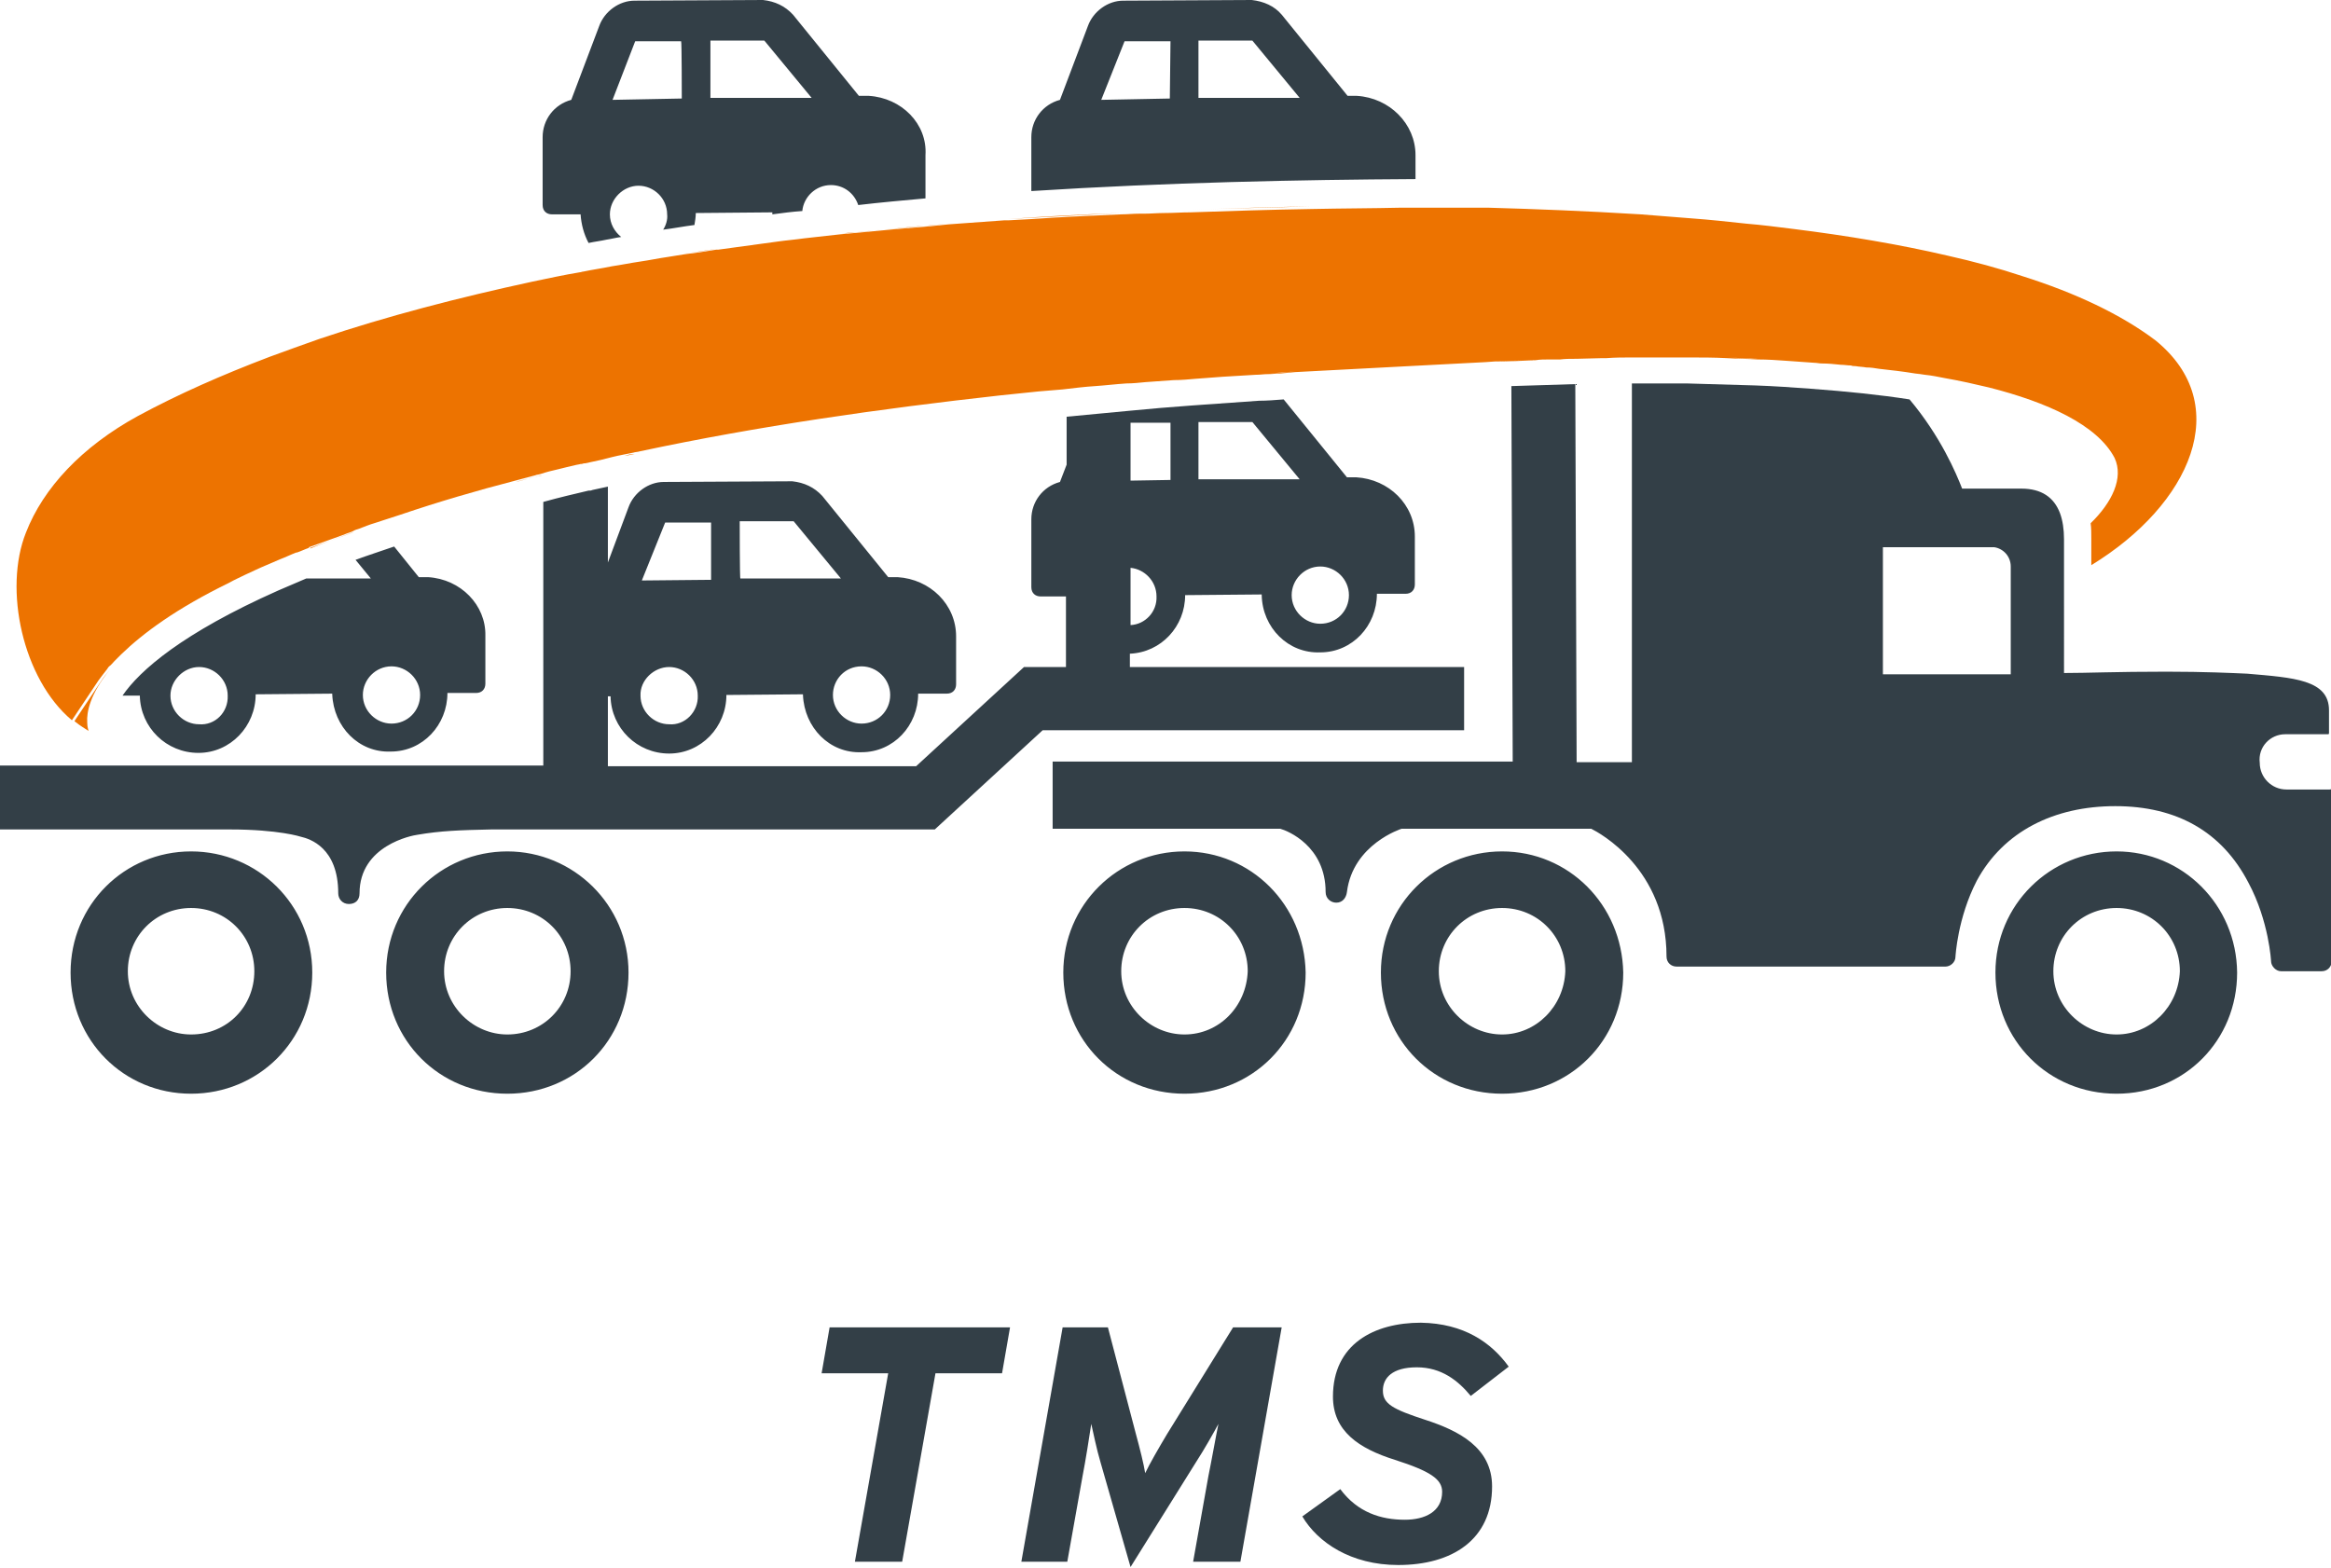
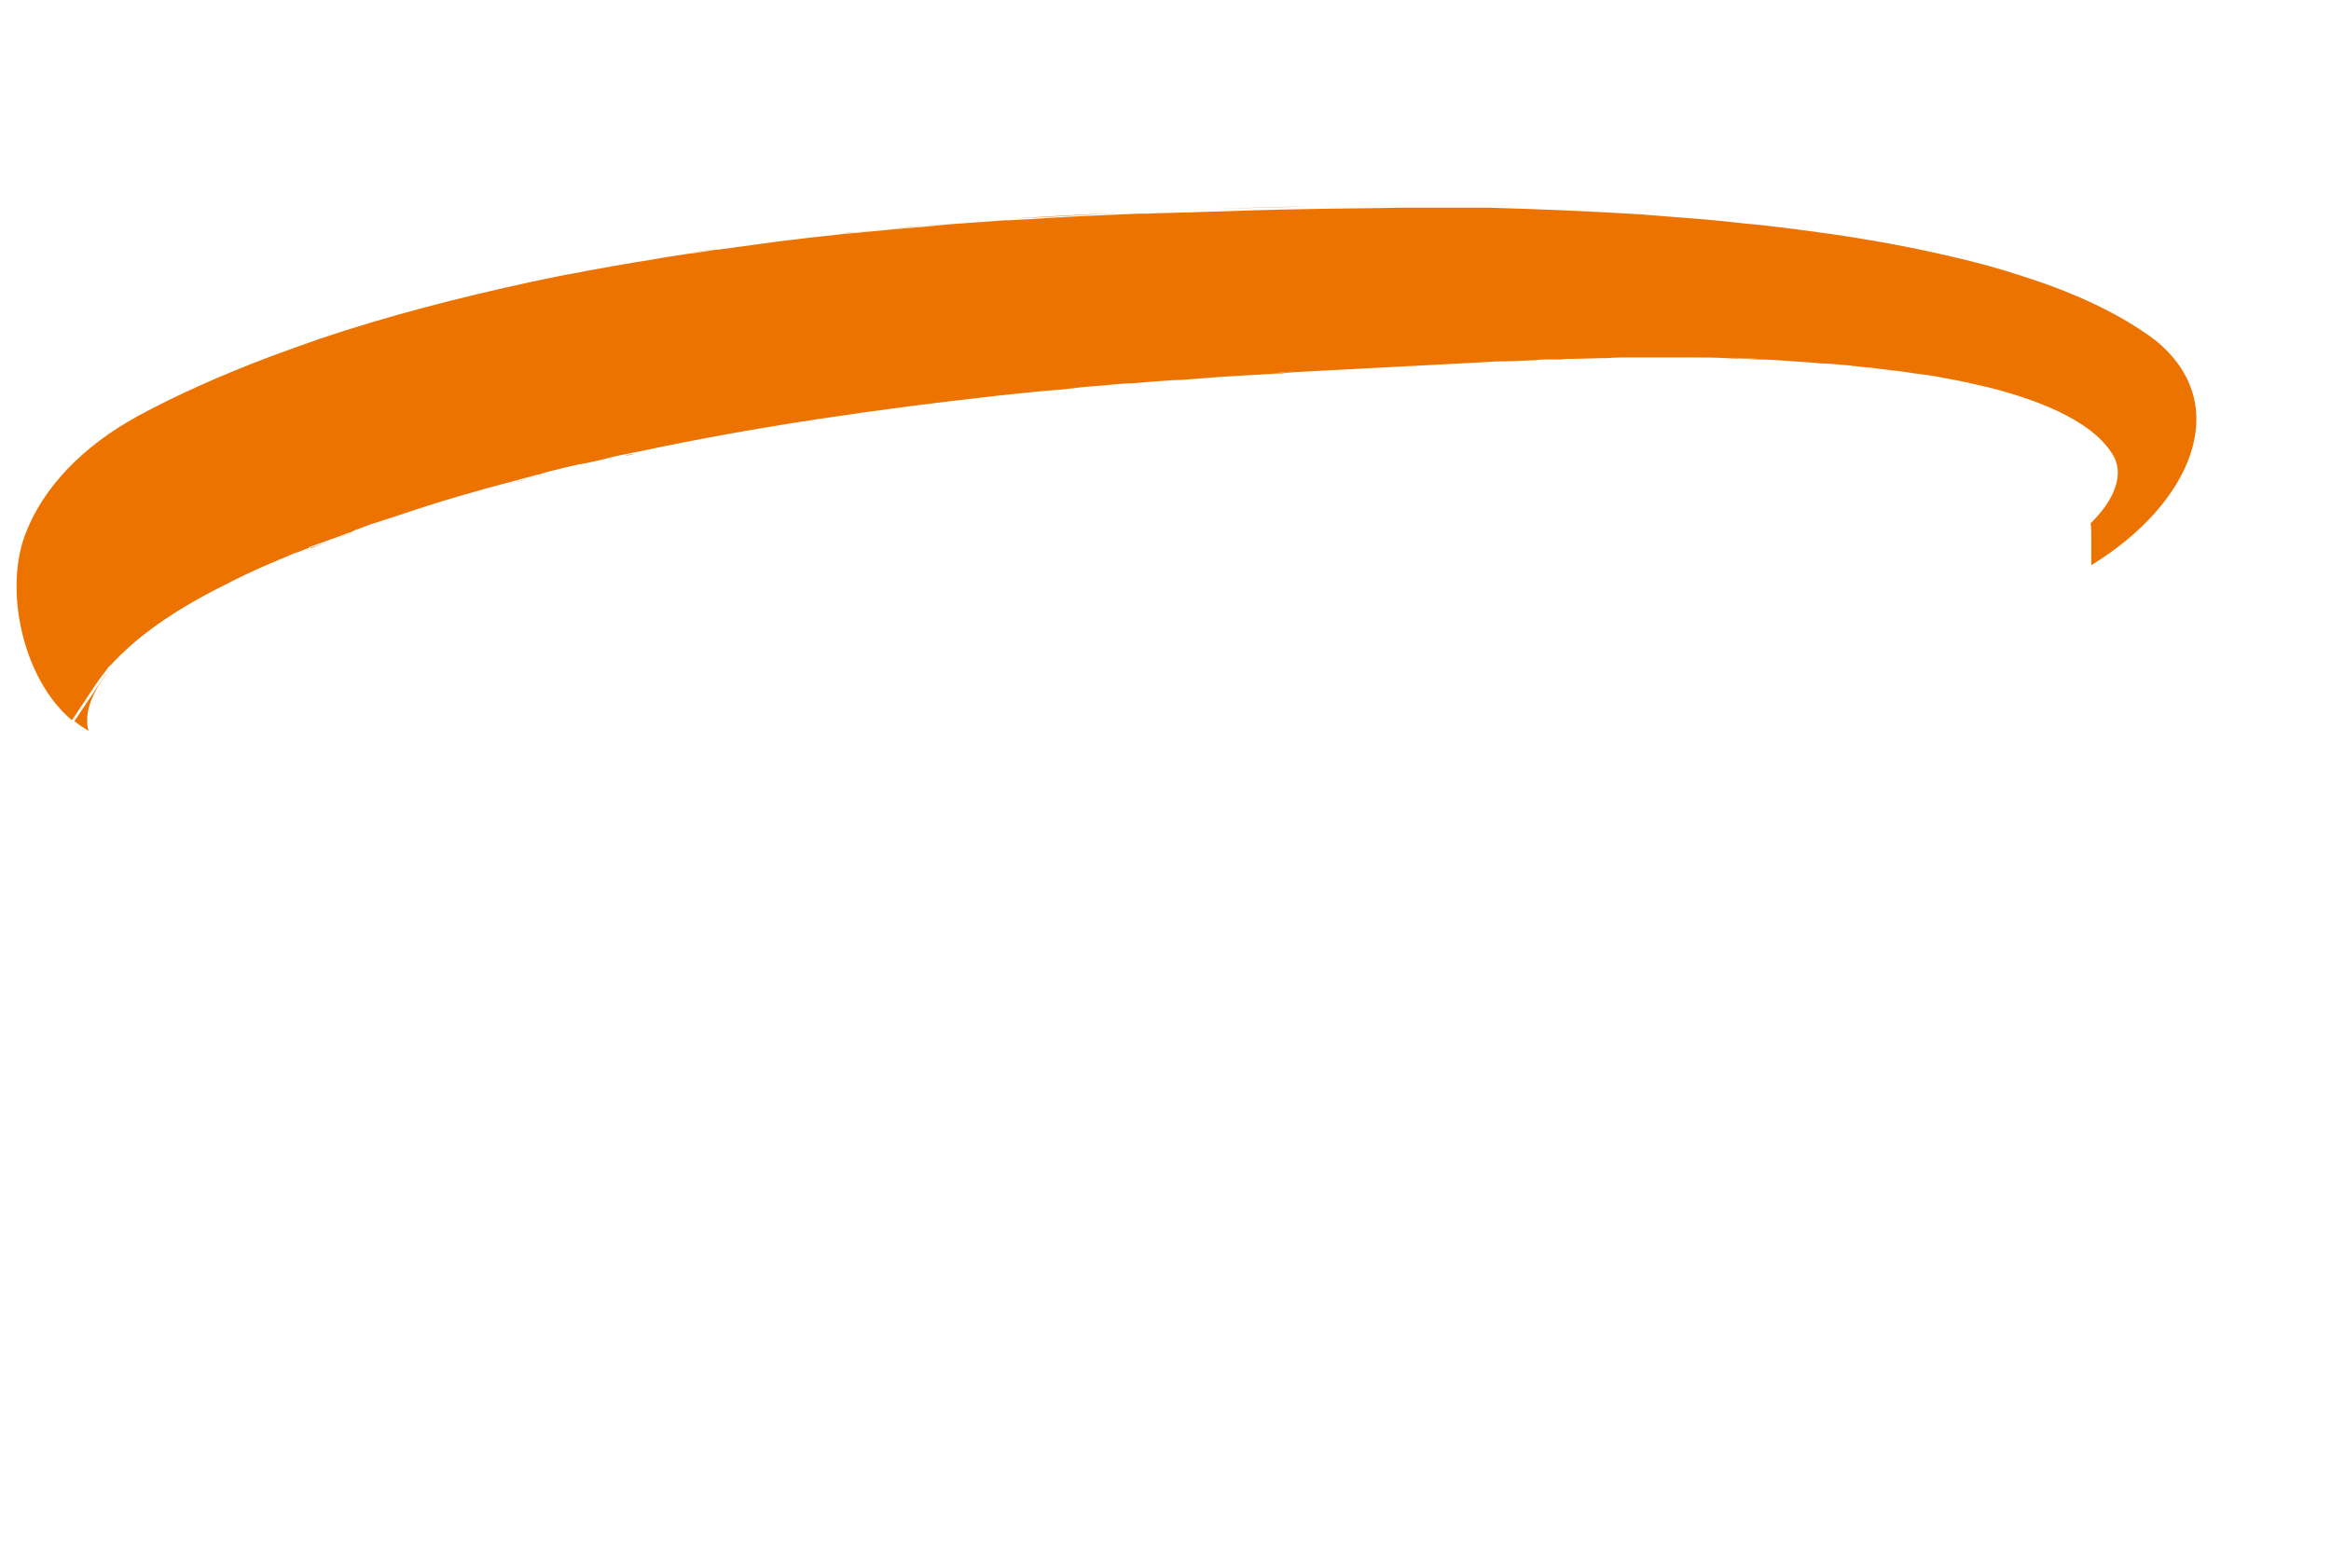
<svg xmlns="http://www.w3.org/2000/svg" id="Layer_2_00000140712451998695218250000003602438531247815822_" x="0px" y="0px" viewBox="0 0 350.1 235.5" style="enable-background:new 0 0 350.1 235.5;" xml:space="preserve">
  <style type="text/css">	.st0{fill:#333F47;}	.st1{fill:#ED7300;}</style>
  <g id="TMS_Icon-2">
    <g>
-       <path class="st0" d="M151.7,199.4l-1.2,6.9h-10l-5,28.3h-7.1l5-28.3h-10l1.2-6.9H151.7L151.7,199.4z M192.5,199.4l-6.2,35.2h-7.1   l2.3-12.9c0.4-1.9,1.2-6.4,1.5-7.8c-0.7,1.3-2.1,3.8-3.4,5.8l-9.8,15.7l-4.5-15.7c-0.6-2-1.1-4.5-1.4-5.8   c-0.2,1.4-0.9,5.8-1.3,7.8l-2.3,12.9h-6.9l6.2-35.2h6.8l4.2,16c0.6,2.2,1.2,4.6,1.4,5.9c0.6-1.3,2.1-3.9,3.3-5.9l9.9-16H192.5   L192.5,199.4z M226.6,205.3l-5.7,4.4c-1.9-2.3-4.4-4.3-8.1-4.3s-5.1,1.6-5.1,3.5c0,2,1.5,2.8,6.4,4.4c4.9,1.6,10,4.1,10,10   c0,8-6,11.8-14.1,11.8c-7.1,0-12.1-3.4-14.4-7.3l5.7-4.1c2.6,3.5,6.1,4.6,9.7,4.6c3,0,5.6-1.2,5.6-4.2c0-1.9-1.8-3.1-7.1-4.8   c-5.4-1.7-9.3-4.3-9.3-9.5c0-7.9,6.2-11.1,13.2-11.1C219.9,198.8,224,201.7,226.6,205.3L226.6,205.3z" />
      <g>
-         <path class="st0" d="M64.3,86.7h-1.4l-3.7-4.6c-2,0.7-3.9,1.3-5.8,2l2.3,2.8H46c-1.4,0.6-2.8,1.2-4.2,1.8    c-14.4,6.4-20.8,12-23.4,15.8H21c0.1,4.8,4,8.6,8.8,8.6s8.6-4,8.6-8.8l11.5-0.1v0.1c0.2,4.9,4,8.8,8.8,8.6c4.8,0,8.5-4,8.5-8.8    h4.3c0.9,0,1.4-0.6,1.4-1.4v-7.2C73,90.9,69.2,87,64.3,86.7z M29.9,108.8c-2.3,0-4.3-1.9-4.3-4.3c0-2.3,2-4.3,4.3-4.3    s4.3,1.9,4.3,4.3C34.3,107,32.3,109,29.9,108.8z M58.8,108.7c-2.3,0-4.3-1.9-4.3-4.3c0-2.3,1.9-4.3,4.3-4.3    c2.3,0,4.3,1.9,4.3,4.3S61.2,108.7,58.8,108.7z M177.9,127.9c-10,0-18.2,8-18.2,18.2s8,18.2,18.2,18.2s18.2-8,18.2-18.2    C195.9,135.9,187.9,127.9,177.9,127.9z M177.9,155.4c-5.1,0-9.5-4.2-9.5-9.5s4.2-9.5,9.5-9.5s9.5,4.2,9.5,9.5    C187.2,151.2,183.1,155.4,177.9,155.4z M130.5,14.4H129l-9.9-12.2c-1.2-1.3-2.7-2-4.5-2.2L95.3,0.1c-2.3,0-4.5,1.6-5.3,3.8    L85.8,15c-2.6,0.7-4.3,3-4.3,5.6v10.2c0,0.9,0.6,1.4,1.4,1.4h4.3c0.1,1.5,0.5,3,1.2,4.3c0.9-0.2,1.8-0.3,2.7-0.5    c0.7-0.1,1.4-0.3,2.2-0.4c-1-0.8-1.7-2-1.7-3.4c0-2.3,2-4.3,4.3-4.3s4.3,1.9,4.3,4.3c0.1,0.8-0.2,1.7-0.6,2.3    c1.6-0.2,3.1-0.5,4.7-0.7c0.1-0.6,0.2-1.2,0.2-1.8l11.5-0.1V32c0,0,0,0.1,0,0.2c1.5-0.2,3-0.4,4.5-0.5c0.2-2.1,2-3.9,4.3-3.9    c1.9,0,3.5,1.2,4.1,3c3.4-0.4,6.8-0.7,10.1-1v-6.5C139.3,18.6,135.4,14.7,130.5,14.4z M102.4,14.8L92,15l3.4-8.8h6.9    C102.4,6.2,102.4,14.8,102.4,14.8z M106.7,14.7V6.1h8.1l7.1,8.6C121.8,14.7,106.7,14.7,106.7,14.7z M317.9,127.9    c-10,0-18.2,8-18.2,18.2s8,18.2,18.2,18.2s18.1-8,18.1-18.2C335.9,135.9,327.8,127.9,317.9,127.9z M317.9,155.4    c-5.1,0-9.5-4.2-9.5-9.5s4.2-9.5,9.5-9.5s9.5,4.2,9.5,9.5C327.2,151.2,323,155.4,317.9,155.4z M28.7,127.9    c-10,0-18.1,8-18.1,18.2s8,18.2,18.1,18.2s18.2-8,18.2-18.2S38.7,127.9,28.7,127.9z M28.7,155.4c-5.1,0-9.5-4.2-9.5-9.5    s4.2-9.5,9.5-9.5s9.5,4.2,9.5,9.5S34.1,155.4,28.7,155.4z M203.8,14.4h-1.4l-9.9-12.2c-1.1-1.3-2.7-2-4.5-2.2l-19.3,0.1    c-2.3,0-4.5,1.6-5.3,3.8L159.2,15c-2.6,0.7-4.3,3-4.3,5.6v8.1c20.5-1.3,40.2-1.7,57.7-1.8v-3.6C212.6,18.6,208.7,14.7,203.8,14.4    z M175.7,14.8L165.4,15l3.5-8.8h6.9L175.7,14.8L175.7,14.8z M180,14.7V6.1h8.1l7.1,8.6C195.2,14.7,180,14.7,180,14.7z     M76.2,127.9c-10,0-18.2,8-18.2,18.2s8,18.2,18.2,18.2s18.2-8,18.2-18.2S86.1,127.9,76.2,127.9z M76.2,155.4    c-5.1,0-9.5-4.2-9.5-9.5s4.2-9.5,9.5-9.5s9.5,4.2,9.5,9.5S81.5,155.4,76.2,155.4z M349.9,118.6h-6.5c-2.2,0-4-1.8-4-4    c-0.3-2.4,1.6-4.3,3.8-4.3h6.5c0.1,0,0.1-0.2,0.1-0.2v-3.4c0-4.6-5.3-4.9-12.3-5.5c-2.2-0.1-6.4-0.3-12.1-0.3    c-7.7,0-11.9,0.2-15.4,0.2V81c0-1.5-0.2-2.8-0.6-3.9c-0.9-2.4-2.8-3.7-5.8-3.7h-8.9c-0.9-2.3-3.2-7.8-7.9-13.4    c-4.5-0.7-9.4-1.2-14.8-1.6c-2.7-0.2-5.5-0.4-8.4-0.5c-3.3-0.1-6.7-0.2-10.3-0.3c-1.3,0-2.6,0-3.9,0c-1.4,0-2.9,0-4.3,0v56.9    h-8.3l-0.2-56.8c-3.1,0.1-6.3,0.2-9.6,0.3l0.2,56.4h-69.1v10.1h34.2c1.1,0.3,6.8,2.6,6.8,9.5c0,1,0.8,1.6,1.6,1.6    c1,0,1.5-0.8,1.6-1.6c0.9-7.2,8.2-9.5,8.2-9.5H239c1.2,0.6,11.3,6,11.3,19.2c0,0.9,0.7,1.5,1.5,1.5h40.4c0.7,0,1.5-0.6,1.5-1.5    c0,0,0.3-5.8,3.2-11.4c4-7.4,11.6-11.2,20.8-11.2s16,3.8,20,11.5c3.1,5.8,3.4,11.8,3.4,11.8c0,0.7,0.7,1.5,1.5,1.5h6.1    c0.9,0,1.5-0.7,1.5-1.5v-25.9C350.1,118.6,349.9,118.6,349.9,118.6L349.9,118.6z M302,101.3h-19.2V82.2H299c0.2,0,0.3,0,0.5,0    c1.4,0.2,2.5,1.4,2.5,2.9V101.3z M219.9,100.2h-50.2v-2c4.7-0.2,8.3-4.1,8.3-8.8l11.5-0.1v0.1c0.1,4.9,4,8.8,8.8,8.6    c4.8,0,8.5-4,8.5-8.8h4.3c0.9,0,1.4-0.6,1.4-1.4v-7.2c0-4.8-3.9-8.6-8.8-8.9h-1.4L192.8,60c-1.3,0.1-2.5,0.2-3.7,0.2    c-7,0.5-13.4,0.9-19.4,1.5c-3.3,0.3-6.4,0.6-9.5,0.9v7.2l-1,2.6c-2.6,0.7-4.3,3-4.3,5.6v10.2c0,0.9,0.6,1.4,1.4,1.4h3.8v10.6    h-6.3l-16.2,14.9H91.3v-10.5h0.4c0.1,4.8,4,8.6,8.8,8.6s8.6-4,8.6-8.8l11.5-0.1v0.1c0.2,4.9,4,8.8,8.8,8.6c4.8,0,8.5-4,8.5-8.8    h4.3c0.9,0,1.4-0.6,1.4-1.4v-7.2c0-4.8-3.9-8.6-8.8-8.9h-1.4l-9.9-12.2c-1.2-1.3-2.7-2-4.5-2.2l-19.3,0.1c-2.3,0-4.5,1.6-5.3,3.8    l-3.1,8.3V73.1c-0.8,0.2-1.5,0.3-2.3,0.5c-0.2,0.1-0.3,0.1-0.5,0.1h-0.1c-2.1,0.5-4.3,1-6.8,1.7V115H0v9.6h34.5    c7.4,0,10.7,1.1,10.7,1.1c1.3,0.3,5.6,1.6,5.6,8.5c0,0.8,0.6,1.6,1.6,1.6s1.6-0.6,1.6-1.6c0-7.2,7.9-8.7,8.7-8.8    c3.5-0.6,6.4-0.7,11.1-0.8h66.6l16.2-14.9h63.3V100.2L219.9,100.2z M198.3,85.1c2.3,0,4.3,1.9,4.3,4.3s-1.9,4.3-4.3,4.3    c-2.3,0-4.3-1.9-4.3-4.3C194,87.1,195.9,85.1,198.3,85.1z M180,63.4h8.1l7.1,8.6H180V63.4z M169.8,63.5h6v8.6l-6,0.1V63.5z     M169.8,85.3c2.1,0.2,3.9,2,3.9,4.3c0.1,2.3-1.7,4.2-3.9,4.3V85.3z M129.4,100.1c2.3,0,4.3,1.9,4.3,4.3s-1.9,4.3-4.3,4.3    c-2.3,0-4.3-1.9-4.3-4.3C125.1,102.1,126.9,100.1,129.4,100.1z M111.1,78.3h8.1l7.1,8.6h-15.1C111.1,87,111.1,78.3,111.1,78.3z     M99.9,78.5h6.9v8.6l-10.4,0.1L99.9,78.5z M100.5,100.2c2.3,0,4.3,1.9,4.3,4.3c0.1,2.4-1.9,4.5-4.3,4.3c-2.3,0-4.3-1.9-4.3-4.3    C96.1,102.2,98.2,100.2,100.5,100.2z M225.6,127.9c-10,0-18.2,8-18.2,18.2s8,18.2,18.2,18.2s18.2-8,18.2-18.2    C243.6,135.9,235.6,127.9,225.6,127.9z M225.6,155.4c-5.1,0-9.5-4.2-9.5-9.5s4.2-9.5,9.5-9.5s9.5,4.2,9.5,9.5    C234.9,151.2,230.7,155.4,225.6,155.4z" />
        <path class="st1" d="M314.1,84.9V81c0-0.9,0-1.7-0.1-2.4c3.2-3.1,5-6.8,3.6-9.8c-2.6-5-10.2-8.4-18.9-10.6    c-2.1-0.5-4.3-1-6.6-1.4c-1-0.2-2-0.4-3-0.5l0,0l-1.5-0.2c-1.8-0.3-3.6-0.5-5.4-0.7c-0.6-0.1-1.2-0.2-1.9-0.2    c-0.5-0.1-1.1-0.1-1.6-0.2c-0.2,0-0.5,0-0.7-0.1c-0.5,0-1-0.1-1.5-0.1c-1-0.1-1.9-0.2-2.9-0.2c-0.4,0-0.7-0.1-1.1-0.1    c-1.4-0.1-2.8-0.2-4.2-0.3l0,0c-1.4-0.1-2.8-0.2-4.3-0.2c-1.6-0.1-3.1-0.1-4.7-0.2c-1.9-0.1-3.8-0.1-5.7-0.1c-2.8,0-5.6,0-8.5,0    c-1.3,0-2.5,0-3.8,0.1h-0.6l-3.9,0.1h-0.1c-0.8,0-1.6,0-2.4,0.1c-0.6,0-1.1,0-1.7,0c-0.6,0-1.3,0-1.9,0.1c-1.2,0-2.5,0.1-3.7,0.1    l-2.5,0.1l-1.4,0.1c-3.8,0.2-7.7,0.4-11.5,0.6c-5.5,0.3-11.2,0.6-17.1,0.9l0,0l-2.1,0.2c-0.6,0-1.2,0.1-1.9,0.1s-1.2,0.1-1.9,0.1    c-1.7,0.1-3.3,0.2-5,0.3c-1.4,0.1-2.7,0.2-4,0.3c-1.1,0.1-2.2,0.2-3.3,0.2c-1.4,0.1-2.8,0.2-4.2,0.3c-1,0.1-2,0.2-2.9,0.2    c-1.6,0.1-3.2,0.3-4.7,0.4c-1.6,0.1-3.2,0.3-4.9,0.5l-3.6,0.3l0,0c-1.9,0.2-3.9,0.4-5.8,0.6c-18,2-36.3,4.6-54.1,8.4    c-0.3,0.1-0.7,0.1-1,0.2l0,0l-1.5,0.3c-1.1,0.2-2.2,0.5-3.4,0.8c-0.8,0.2-1.5,0.3-2.3,0.5h-0.1c-0.2,0-0.3,0.1-0.5,0.1h-0.1    c-0.3,0.1-0.6,0.1-0.9,0.2c-0.9,0.2-1.7,0.4-2.5,0.6c-0.9,0.2-1.7,0.4-2.6,0.7c-0.3,0.1-0.6,0.1-0.8,0.2l-3,0.8l0,0    c-5.8,1.5-11.6,3.2-17.2,5.1c-1.3,0.4-2.7,0.9-4,1.3c-0.7,0.2-1.4,0.5-2.2,0.8c-0.3,0.1-0.7,0.2-1,0.4c-0.4,0.2-0.9,0.3-1.3,0.5    l-5.3,1.9v0.1c-0.6,0.2-1.2,0.5-1.8,0.7l0,0h-0.1c-0.8,0.3-1.6,0.7-2.4,1c-0.7,0.3-1.4,0.6-2.1,0.9c-1.2,0.5-2.2,1-3.3,1.5    c-0.8,0.4-1.5,0.7-2.2,1.1c-8,3.9-13,7.6-16.3,10.8c-0.2,0.2-0.3,0.3-0.5,0.5s-0.3,0.3-0.5,0.5c-0.3,0.3-0.5,0.6-0.8,0.8    c-0.1,0.1-0.2,0.2-0.3,0.4c-0.5,0.6-0.9,1.2-1.3,1.7l-4,6C3.4,102,0.5,88.5,3.9,80c2.6-6.7,8.4-12.9,16.8-17.5    c6.1-3.3,12.7-6.2,19.8-8.9c2.4-0.9,5-1.8,7.5-2.7c10.1-3.4,20.9-6.2,32-8.6c2.4-0.5,4.7-1,7.1-1.4c0.2,0,0.3-0.1,0.5-0.1    c1.4-0.3,2.9-0.5,4.3-0.8c1.4-0.2,2.8-0.5,4.2-0.7c1.4-0.2,2.8-0.5,4.2-0.7c0.8-0.1,1.7-0.3,2.5-0.4c0.8-0.1,1.6-0.2,2.3-0.3    l2.5-0.4c0.1,0,0.2,0,0.3,0c2.9-0.4,5.9-0.8,8.8-1.2c1.4-0.2,2.7-0.3,4.1-0.5c1.8-0.2,3.6-0.4,5.4-0.6l0,0l3.3-0.3    c3-0.3,6.2-0.6,10.1-0.9l2.9-0.3c2.8-0.2,5.6-0.4,8.3-0.6c0.2,0,0.4,0,0.6,0l3.7-0.2c4.3-0.3,8.7-0.5,13.3-0.7    c0.9,0,1.8-0.1,2.7-0.1c0.2,0,0.5,0,0.7,0c1,0,2.1-0.1,3.1-0.1c1.3,0,2.6-0.1,3.9-0.1c5.8-0.2,11.8-0.4,18.1-0.5    c4.7-0.1,9.2-0.1,13.5-0.2c4.6,0,9,0,13.1,0c7.1,0.2,14.8,0.5,22.9,1c2.5,0.2,5,0.4,7.6,0.6c2.8,0.2,5.5,0.5,8.3,0.8    c2.4,0.2,4.7,0.5,7.1,0.8c8,1,15.8,2.3,23.1,4c4,0.9,7.7,1.9,11.3,3.1c7.9,2.5,14.7,5.7,19.9,9.6C335.7,60.8,329,75.8,314.1,84.9    L314.1,84.9z M16.5,100.6c-3,3.7-3.5,6.4-3.4,7.9c0,0.8,0.2,1.2,0.2,1.3c-0.6-0.4-1.3-0.8-1.9-1.3c-0.1-0.1-0.2-0.1-0.2-0.2l4-6    C15.5,101.8,16,101.2,16.5,100.6z M51.9,80.4c0.5-0.2,0.9-0.3,1.3-0.5c-2.2,0.8-4.4,1.6-6.6,2.5v-0.1L51.9,80.4z M80.6,71.6    c0.3-0.1,0.6-0.1,0.8-0.2c-0.6,0.1-1.1,0.3-1.7,0.4c-0.7,0.2-1.4,0.4-2.2,0.6l0,0C77.6,72.3,80.6,71.6,80.6,71.6z M84.1,70.7    c0.8-0.2,1.6-0.4,2.5-0.6C85.7,70.3,84.9,70.5,84.1,70.7z M93.8,68.5l1.5-0.3l0,0C94.8,68.2,94.3,68.3,93.8,68.5z M105.1,37.8    l2.5-0.4c-1.6,0.2-3.2,0.5-4.8,0.7C103.6,38,104.3,37.9,105.1,37.8z M132.8,34.5c3.3-0.3,6.5-0.6,9.7-0.9l-2.9,0.3    C137.1,34,134.9,34.3,132.8,34.5z M126.3,35.1c0.8-0.1,1.5-0.2,2.3-0.2L126.3,35.1L126.3,35.1L126.3,35.1z M129.5,34.8    c1.1-0.1,2.1-0.2,3.3-0.3c-1.4,0.1-2.8,0.3-4.2,0.4L129.5,34.8z M168.4,32c-4.5,0.2-8.9,0.5-13.3,0.7l-3.7,0.2    C157.1,32.5,162.8,32.2,168.4,32z M156.1,58.9l3.6-0.3C158.5,58.7,157.3,58.8,156.1,58.9L156.1,58.9z M178.8,31.5    c6.2-0.2,12.3-0.4,18.1-0.5C190.6,31.2,184.6,31.3,178.8,31.5z M194.6,55.8L194.6,55.8c-1.3,0.1-2.6,0.2-3.9,0.3    c0.6,0,1.2-0.1,1.9-0.1C192.5,56,194.6,55.8,194.6,55.8z M227.1,54.2c1.3,0,2.5-0.1,3.7-0.1c-2.1,0.1-4.1,0.2-6.2,0.2L227.1,54.2    z M236.9,53.8l3.9-0.1l0,0C239.5,53.8,238.2,53.8,236.9,53.8z M264.1,53.9c1.4,0.1,2.9,0.1,4.3,0.2    C266.9,54.1,265.5,54,264.1,53.9c-1.6-0.1-3.1-0.1-4.7-0.2C260.9,53.8,262.5,53.9,264.1,53.9z M272.6,54.4c0.4,0,0.7,0.1,1.1,0.1    C273.3,54.5,272.9,54.5,272.6,54.4c-1.4-0.1-2.8-0.2-4.2-0.3C269.8,54.2,271.2,54.3,272.6,54.4z M289.1,56.3L289.1,56.3    c-2.3-0.4-4.7-0.7-7-1c1.9,0.2,3.7,0.5,5.4,0.7C287.6,56.1,289.1,56.3,289.1,56.3z" />
      </g>
    </g>
  </g>
</svg>